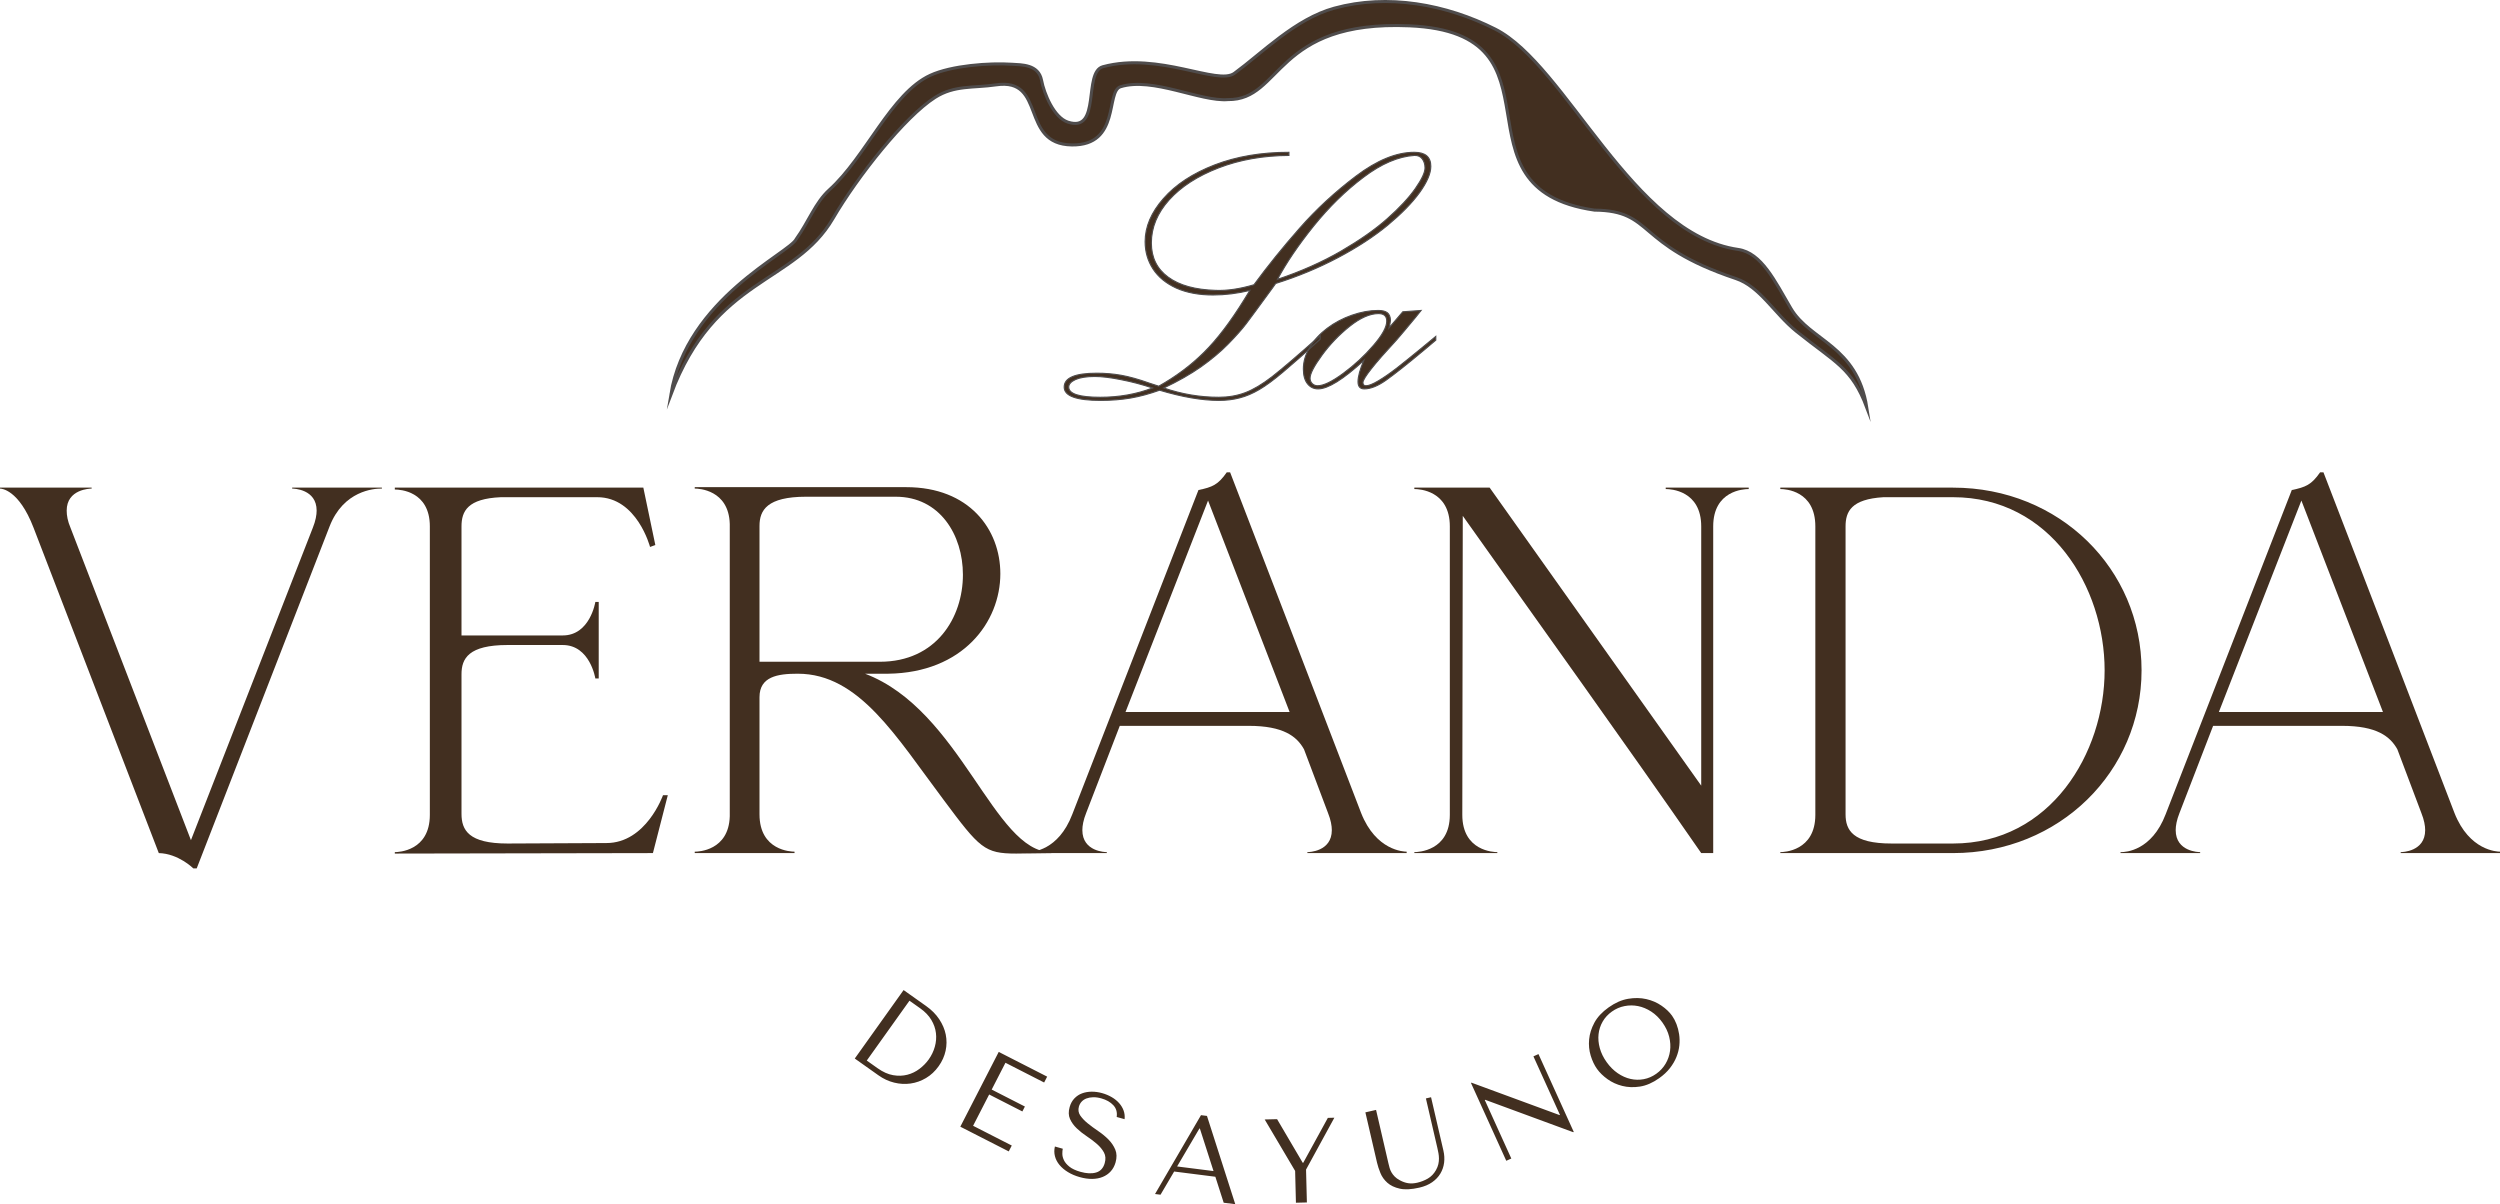
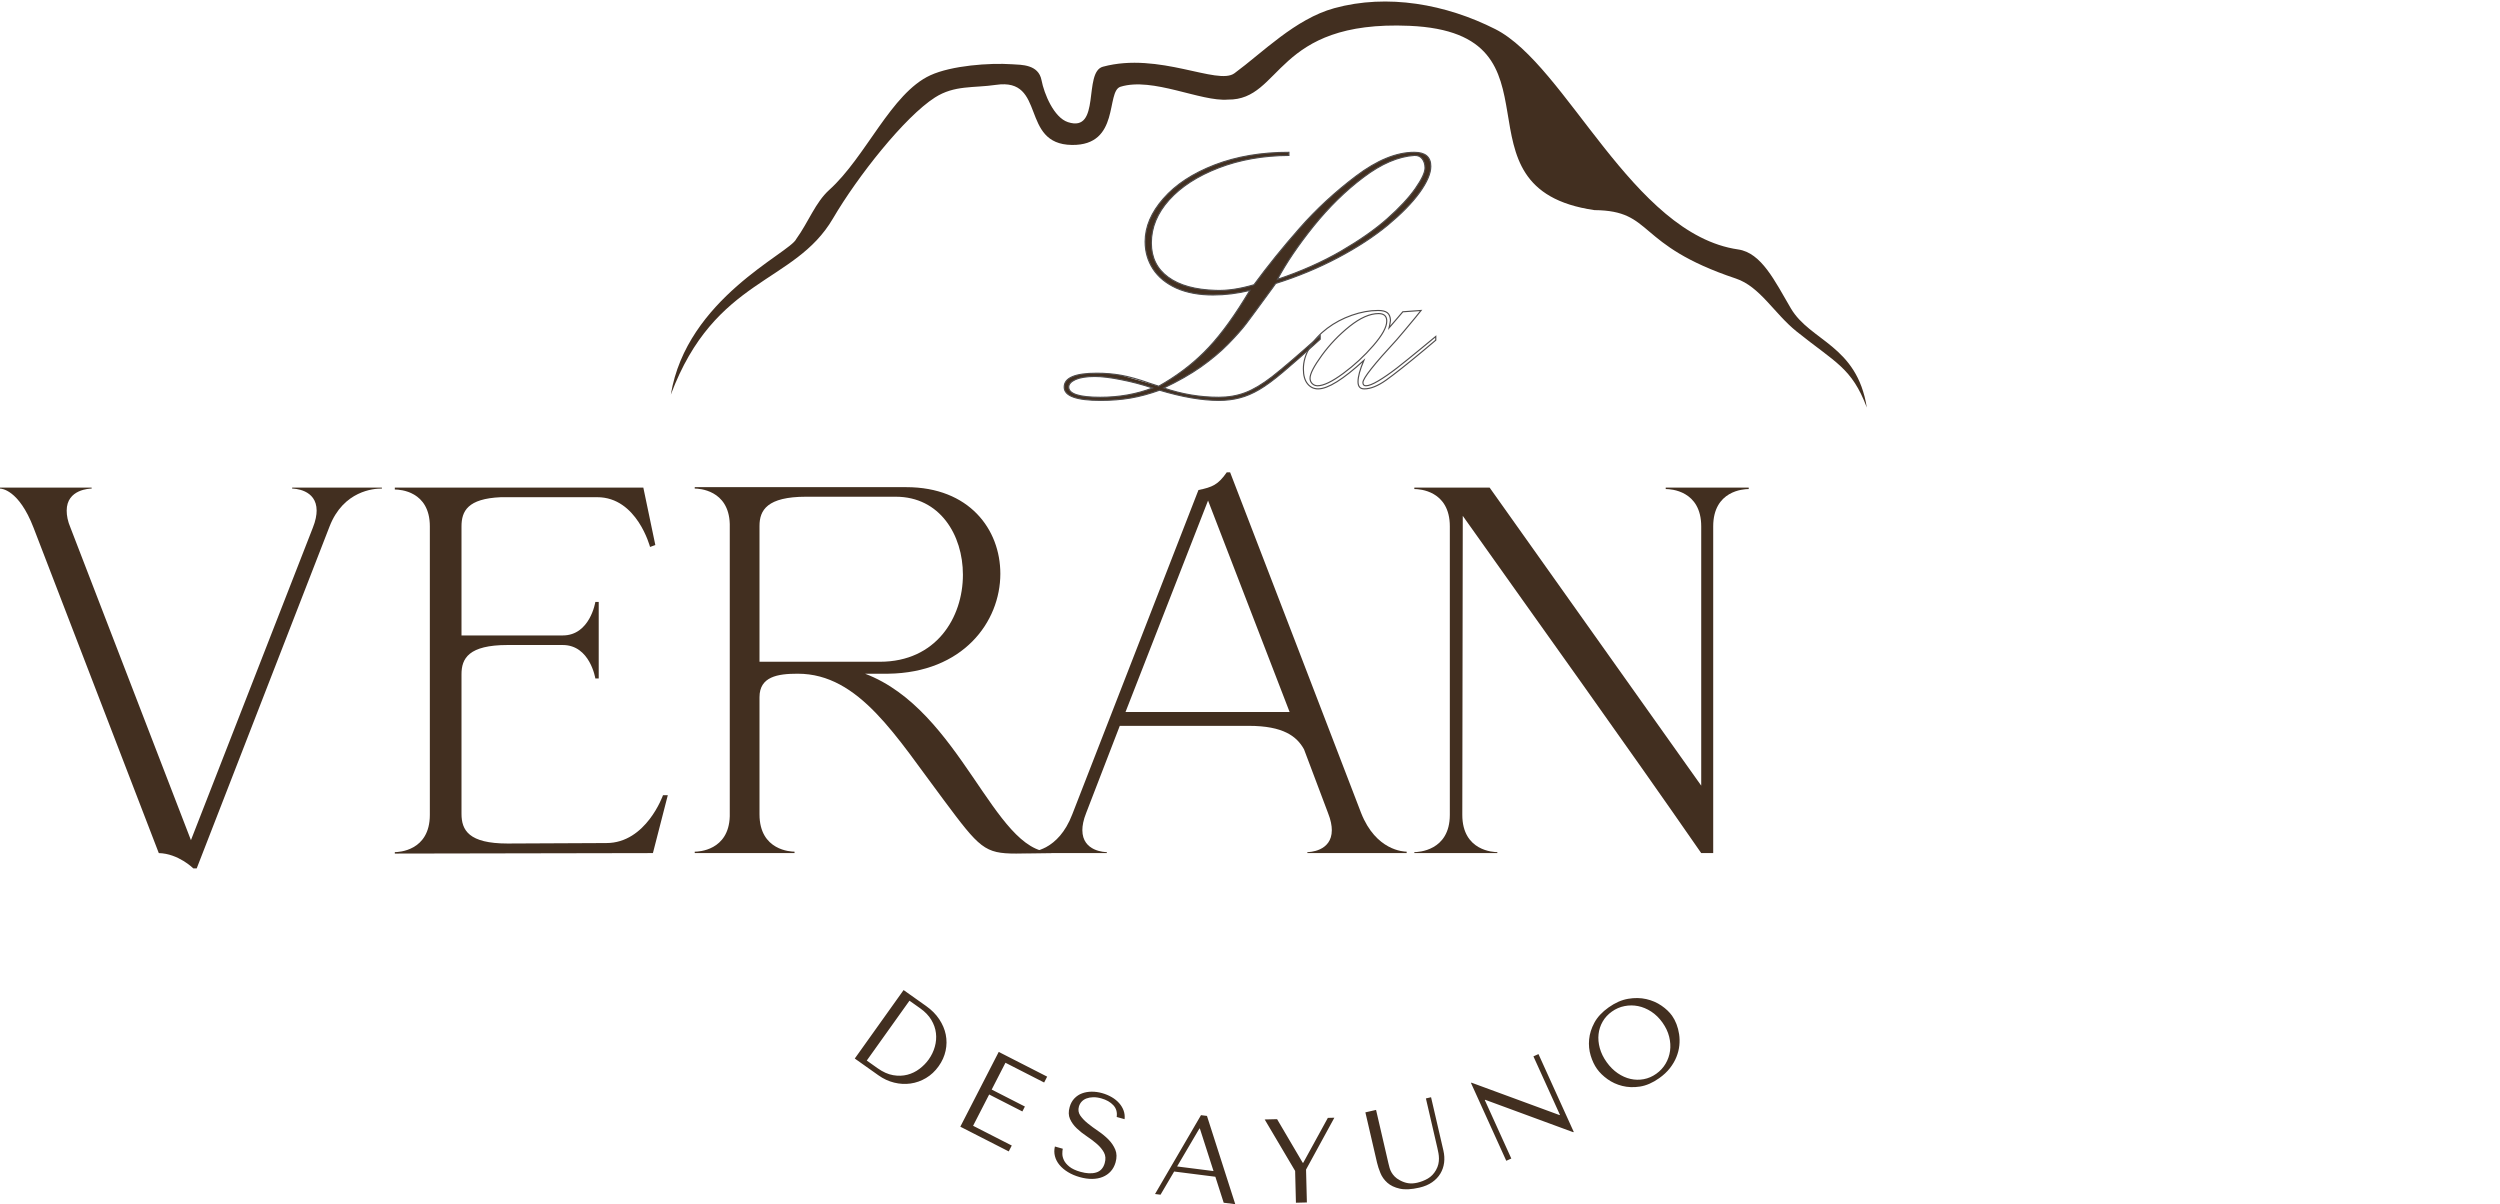
<svg xmlns="http://www.w3.org/2000/svg" width="191" height="92" viewBox="0 0 191 92" fill="none">
  <g clip-path="url(#clip0_16652_15916)">
    <path d="M65.305 80.872L69.035 75.641L70.759 76.863C71.174 77.157 71.507 77.492 71.757 77.869C72.007 78.245 72.174 78.637 72.256 79.044C72.338 79.451 72.334 79.863 72.244 80.279C72.154 80.695 71.978 81.088 71.715 81.456C71.442 81.84 71.119 82.142 70.747 82.362C70.376 82.582 69.983 82.722 69.568 82.781C69.154 82.84 68.736 82.817 68.314 82.712C67.891 82.608 67.493 82.423 67.118 82.157L65.305 80.872ZM66.221 81.026L67.043 81.609C67.453 81.9 67.849 82.077 68.233 82.143C68.617 82.21 68.979 82.198 69.321 82.11C69.662 82.022 69.971 81.871 70.249 81.66C70.528 81.449 70.763 81.209 70.955 80.94C71.168 80.641 71.323 80.318 71.421 79.97C71.518 79.623 71.547 79.276 71.506 78.928C71.466 78.581 71.347 78.244 71.152 77.918C70.956 77.591 70.675 77.298 70.305 77.036L69.483 76.453L66.221 81.026ZM76.303 80.366L73.368 86.079L77.068 87.968L77.299 87.519L74.344 86.01L75.572 83.619L78.109 84.915L78.302 84.539L75.765 83.243L76.817 81.195L79.772 82.704L80.003 82.255L76.303 80.366ZM80.594 87.593C80.534 87.849 80.535 88.097 80.598 88.337C80.66 88.577 80.776 88.799 80.945 89.002C81.114 89.206 81.329 89.388 81.59 89.547C81.85 89.707 82.15 89.835 82.486 89.93C82.83 90.027 83.149 90.073 83.447 90.069C83.746 90.064 84.014 90.013 84.252 89.915C84.49 89.817 84.695 89.675 84.864 89.487C85.032 89.3 85.153 89.074 85.229 88.809C85.332 88.445 85.326 88.121 85.21 87.837C85.091 87.552 84.918 87.293 84.687 87.059C84.457 86.826 84.196 86.611 83.904 86.414C83.612 86.217 83.345 86.02 83.104 85.825C82.862 85.629 82.672 85.429 82.531 85.224C82.392 85.019 82.358 84.791 82.43 84.538C82.471 84.397 82.539 84.273 82.636 84.167C82.733 84.061 82.855 83.98 83.002 83.923C83.15 83.867 83.32 83.835 83.513 83.829C83.706 83.824 83.918 83.853 84.149 83.919C84.532 84.027 84.837 84.201 85.059 84.439C85.281 84.677 85.367 84.975 85.315 85.336L85.918 85.506C85.944 85.279 85.92 85.061 85.846 84.852C85.771 84.644 85.657 84.452 85.501 84.278C85.347 84.104 85.159 83.952 84.938 83.823C84.717 83.694 84.475 83.592 84.215 83.518C83.944 83.441 83.675 83.403 83.409 83.404C83.144 83.406 82.9 83.448 82.676 83.53C82.45 83.612 82.254 83.742 82.086 83.916C81.919 84.091 81.797 84.311 81.722 84.576C81.623 84.923 81.632 85.227 81.748 85.489C81.865 85.75 82.037 85.99 82.266 86.207C82.493 86.424 82.75 86.627 83.034 86.815C83.318 87.004 83.576 87.199 83.809 87.402C84.041 87.604 84.219 87.822 84.344 88.054C84.469 88.286 84.488 88.555 84.401 88.861C84.293 89.243 84.073 89.483 83.742 89.58C83.412 89.677 83.014 89.66 82.548 89.528C82.177 89.423 81.892 89.29 81.696 89.129C81.5 88.969 81.361 88.804 81.282 88.635C81.203 88.467 81.163 88.305 81.163 88.149C81.162 87.993 81.173 87.865 81.196 87.763L80.594 87.593ZM92.853 89.903L93.49 91.888L94.374 92L92.212 85.256L91.756 85.198L88.244 91.223L88.664 91.276L89.705 89.504L92.853 89.903ZM92.713 89.469L89.931 89.117L91.635 86.218L91.671 86.223L92.713 89.469ZM96.622 85.527L98.948 89.459L99.009 91.888L99.846 91.867L99.782 89.355L101.945 85.393L101.448 85.406L99.566 88.838L99.53 88.839L97.569 85.504L96.622 85.527ZM104.315 84.984L105.205 88.826C105.261 89.07 105.347 89.334 105.463 89.618C105.579 89.902 105.756 90.15 105.994 90.362C106.232 90.574 106.547 90.724 106.938 90.812C107.33 90.901 107.831 90.875 108.44 90.735C108.823 90.647 109.148 90.51 109.416 90.322C109.684 90.135 109.894 89.914 110.045 89.66C110.198 89.405 110.292 89.128 110.33 88.828C110.367 88.527 110.349 88.219 110.276 87.903L109.333 83.829L108.939 83.92L109.814 87.699C109.844 87.83 109.872 87.964 109.897 88.099C109.922 88.234 109.935 88.373 109.936 88.513C109.937 88.654 109.922 88.797 109.889 88.943C109.857 89.088 109.796 89.24 109.707 89.399C109.546 89.681 109.34 89.894 109.09 90.04C108.841 90.185 108.57 90.291 108.277 90.359C108.027 90.416 107.795 90.429 107.583 90.396C107.371 90.363 107.16 90.289 106.951 90.174C106.786 90.087 106.654 89.992 106.555 89.889C106.456 89.787 106.374 89.681 106.312 89.573C106.249 89.465 106.201 89.353 106.167 89.235C106.134 89.117 106.103 88.999 106.076 88.879L105.131 84.797L104.315 84.984ZM117.153 80.706L119.18 85.175L119.146 85.191L112.424 82.717L112.381 82.735L115.079 88.684L115.464 88.511L113.437 84.041L113.471 84.025L120.194 86.5L120.236 86.481L117.539 80.532L117.153 80.706ZM122.013 81.667C122.212 81.946 122.478 82.206 122.811 82.446C123.144 82.686 123.521 82.859 123.943 82.965C124.364 83.072 124.816 83.087 125.296 83.013C125.777 82.938 126.265 82.725 126.76 82.374C127.095 82.137 127.369 81.881 127.583 81.605C127.796 81.33 127.962 81.046 128.08 80.752C128.198 80.459 128.272 80.164 128.302 79.869C128.332 79.574 128.326 79.289 128.285 79.015C128.243 78.74 128.176 78.482 128.083 78.241C127.989 77.999 127.877 77.787 127.746 77.602C127.547 77.323 127.277 77.066 126.937 76.832C126.596 76.597 126.21 76.43 125.779 76.331C125.347 76.232 124.884 76.224 124.391 76.308C123.897 76.391 123.401 76.61 122.901 76.964C122.406 77.315 122.044 77.703 121.813 78.129C121.583 78.555 121.448 78.983 121.409 79.412C121.369 79.842 121.409 80.254 121.529 80.649C121.649 81.044 121.81 81.383 122.013 81.667ZM122.747 81.147C122.498 80.798 122.324 80.44 122.223 80.072C122.123 79.704 122.092 79.35 122.13 79.007C122.168 78.665 122.273 78.346 122.444 78.048C122.615 77.75 122.851 77.495 123.151 77.282C123.445 77.073 123.766 76.934 124.112 76.866C124.458 76.797 124.803 76.797 125.15 76.866C125.497 76.936 125.831 77.075 126.154 77.285C126.477 77.495 126.763 77.774 127.012 78.123C127.26 78.472 127.431 78.832 127.524 79.206C127.617 79.578 127.639 79.939 127.591 80.289C127.543 80.638 127.43 80.964 127.251 81.267C127.072 81.57 126.835 81.826 126.54 82.035C126.241 82.248 125.922 82.386 125.583 82.449C125.245 82.513 124.907 82.506 124.571 82.43C124.234 82.354 123.908 82.208 123.593 81.993C123.278 81.777 122.996 81.495 122.747 81.147Z" fill="#422F20" />
    <path d="M15.028 66.346L25.181 40.215C26.244 37.475 28.59 37.328 29.103 37.328H29.176V37.255H22.322V37.328C22.432 37.328 24.191 37.365 24.191 39.01C24.191 39.338 24.118 39.777 23.898 40.325L14.588 64.189L5.388 40.325C5.168 39.814 5.095 39.375 5.095 39.01C5.095 37.365 6.891 37.328 7.001 37.328V37.255H0V37.328C0.073 37.328 1.429 37.365 2.566 40.325L12.132 65.176C13.635 65.213 14.771 66.346 14.771 66.346H15.028Z" fill="#422F20" />
    <path d="M30.164 65.213L49.883 65.176L51.02 60.754H50.653C50.653 60.754 49.37 64.409 46.328 64.409L38.778 64.445C35.809 64.445 35.259 63.422 35.259 62.179V51.508C35.259 50.302 35.809 49.279 38.778 49.279H42.993C45.082 49.279 45.485 51.837 45.485 51.837H45.742V45.99H45.485C45.485 45.99 45.082 48.548 42.993 48.548H35.259V40.215C35.259 39.046 35.736 38.096 38.264 37.986H45.632C48.674 37.986 49.663 41.787 49.663 41.787L50.067 41.641L49.151 37.255H30.164V37.401H30.201C30.531 37.401 32.84 37.511 32.84 40.215V62.253C32.84 65.03 30.421 65.103 30.164 65.103V65.213Z" fill="#422F20" />
    <path d="M67.226 50.558H58.026V40.179C58.026 38.973 58.613 37.95 61.582 37.95H68.436C71.808 37.95 73.567 40.874 73.567 43.907C73.567 47.196 71.515 50.558 67.226 50.558ZM77.635 65.213L80.348 65.176V65.103H80.311C75.913 65.103 73.421 54.249 66.09 51.472H67.849C73.567 51.399 76.426 47.525 76.426 43.834C76.426 40.435 74.044 37.219 69.242 37.219H53.078V37.328H53.114C53.335 37.328 55.681 37.401 55.754 40.033V62.362C55.681 64.993 53.335 65.067 53.114 65.067H53.078V65.176H60.702V65.067C60.446 65.067 58.026 64.993 58.026 62.216V53.262C58.026 51.691 59.419 51.472 60.922 51.472H60.958C65.65 51.472 68.473 56.296 72.101 61.12C74.85 64.811 75.217 65.213 77.635 65.213Z" fill="#422F20" />
    <path d="M81.922 62.216C80.859 64.994 78.88 65.103 78.513 65.103H78.477V65.176H84.561V65.103C84.451 65.103 82.692 65.067 82.692 63.422C82.692 63.093 82.765 62.655 82.985 62.106L85.551 55.455H95.41C98.049 55.455 99.076 56.259 99.626 57.246L101.458 62.106C101.678 62.655 101.751 63.093 101.751 63.422C101.751 65.067 99.992 65.103 99.882 65.103V65.176H107.469V65.067C107.249 65.067 105.123 64.994 103.987 62.106C100.652 53.409 97.316 44.747 93.981 36.086H93.724C93.065 37.036 92.624 37.219 91.562 37.438L81.922 62.216ZM98.526 54.395H85.99L92.295 38.242L98.526 54.395Z" fill="#422F20" />
    <path d="M130.889 65.176V40.216C130.889 37.475 133.235 37.365 133.565 37.365H133.602V37.255H127.261V37.365H127.297C127.627 37.365 129.973 37.475 129.973 40.216V60.023L113.809 37.255H108.055V37.365H108.091C108.421 37.365 110.767 37.475 110.767 40.216V62.253C110.767 65.03 108.311 65.103 108.055 65.103V65.176H114.396V65.103C114.139 65.103 111.72 65.03 111.72 62.253L111.756 39.412C117.841 48 123.999 56.551 129.973 65.176H130.889Z" fill="#422F20" />
-     <path d="M149.211 64.445H144.519C141.55 64.445 141.001 63.422 141.001 62.216V40.216C141.001 39.083 141.44 38.133 143.896 37.986H149.211C156.652 37.986 160.793 44.857 160.793 51.216C160.793 57.538 156.652 64.445 149.211 64.445ZM149.211 65.176C157.348 65.176 163.615 58.927 163.615 51.216C163.615 43.468 157.348 37.255 149.211 37.255H136.016V37.365H136.052C136.382 37.365 138.692 37.475 138.692 40.216V62.253C138.692 65.03 136.272 65.103 136.016 65.103V65.176H149.211Z" fill="#422F20" />
-     <path d="M165.453 62.216C164.39 64.994 162.411 65.103 162.045 65.103H162.008V65.176H168.092V65.103C167.982 65.103 166.223 65.067 166.223 63.422C166.223 63.093 166.296 62.655 166.516 62.106L169.082 55.455H178.942C181.581 55.455 182.607 56.259 183.157 57.246L184.989 62.106C185.209 62.655 185.283 63.093 185.283 63.422C185.283 65.067 183.523 65.103 183.413 65.103V65.176H191.001V65.067C190.781 65.067 188.655 64.994 187.519 62.106C184.183 53.409 180.848 44.747 177.512 36.086H177.256C176.596 37.036 176.156 37.219 175.093 37.438L165.453 62.216ZM182.057 54.395H169.522L175.826 38.242L182.057 54.395Z" fill="#422F20" />
-     <path d="M97.597 21.345C99.385 20.747 101.003 20.03 102.446 19.196C103.888 18.355 105.076 17.526 106.004 16.697C106.932 15.873 107.644 15.106 108.137 14.401C108.629 13.696 108.872 13.172 108.872 12.833C108.872 12.557 108.804 12.326 108.663 12.139C108.527 11.953 108.324 11.863 108.057 11.874C106.835 11.953 105.534 12.506 104.165 13.544C102.791 14.576 101.524 15.828 100.347 17.284C99.176 18.745 98.259 20.098 97.597 21.345ZM88.065 29.642C87.267 29.377 86.464 29.163 85.649 29.005C84.84 28.841 84.167 28.762 83.635 28.762C83.007 28.762 82.521 28.841 82.17 28.994C81.825 29.152 81.65 29.343 81.65 29.575C81.65 30.094 82.453 30.353 84.054 30.353C85.502 30.353 86.837 30.116 88.065 29.642ZM95.057 22.896L95.493 22.186C94.542 22.417 93.603 22.535 92.676 22.535C91.578 22.535 90.645 22.354 89.864 22.005C89.089 21.649 88.495 21.164 88.093 20.549C87.691 19.929 87.488 19.235 87.488 18.462C87.488 17.329 87.957 16.229 88.891 15.168C89.824 14.102 91.126 13.251 92.8 12.602C94.474 11.959 96.364 11.637 98.474 11.637V11.874C96.505 11.886 94.718 12.201 93.106 12.822C91.487 13.448 90.231 14.26 89.321 15.27C88.416 16.28 87.963 17.379 87.963 18.564C87.963 19.681 88.393 20.549 89.247 21.176C90.107 21.808 91.318 22.14 92.885 22.186C93.75 22.219 94.723 22.078 95.804 21.756C96.856 20.324 98.016 18.886 99.289 17.442C100.556 15.997 101.999 14.666 103.605 13.454C105.212 12.241 106.694 11.637 108.052 11.637C108.895 11.637 109.313 11.993 109.313 12.709C109.313 13.251 109.025 13.916 108.454 14.711C107.877 15.507 107.062 16.336 106.01 17.21C104.952 18.079 103.69 18.902 102.219 19.681C100.749 20.459 99.165 21.119 97.462 21.655L97.201 22.021C96.206 23.387 95.544 24.284 95.216 24.718C94.893 25.147 94.435 25.66 93.847 26.263C93.264 26.861 92.562 27.448 91.753 28.023C90.939 28.593 89.988 29.134 88.908 29.642C90.277 30.116 91.68 30.353 93.117 30.353C93.847 30.353 94.52 30.235 95.136 30.003C95.748 29.772 96.438 29.366 97.201 28.774C97.959 28.181 99.181 27.138 100.861 25.637V25.919C99.679 26.991 98.734 27.826 98.027 28.418C97.32 29.016 96.715 29.462 96.206 29.76C95.696 30.06 95.193 30.274 94.701 30.398C94.209 30.528 93.683 30.59 93.123 30.59C91.838 30.59 90.328 30.331 88.591 29.811C87.822 30.088 87.086 30.285 86.379 30.409C85.677 30.528 84.914 30.59 84.088 30.59C82.232 30.59 81.305 30.251 81.305 29.575C81.305 28.869 82.13 28.514 83.788 28.514C84.427 28.514 85.05 28.565 85.655 28.672C86.255 28.779 86.978 28.977 87.816 29.276L88.529 29.507C89.83 28.779 90.978 27.922 91.974 26.934C92.97 25.953 93.999 24.605 95.057 22.896Z" fill="#422F20" />
-     <path d="M105.32 23.957C104.659 23.957 103.923 24.284 103.108 24.932C102.299 25.581 101.592 26.32 100.992 27.143C100.388 27.973 100.087 28.553 100.087 28.898C100.087 29.061 100.144 29.197 100.252 29.309C100.365 29.417 100.5 29.473 100.664 29.473C101.117 29.473 101.773 29.157 102.622 28.531C103.47 27.905 104.24 27.194 104.924 26.399C105.609 25.609 105.948 24.989 105.948 24.532C105.948 24.148 105.739 23.957 105.32 23.957ZM109.693 25.987L108.851 26.698C107.527 27.804 106.542 28.582 105.909 29.033C105.275 29.485 104.715 29.71 104.229 29.71C103.912 29.71 103.753 29.529 103.753 29.163C103.753 28.779 103.9 28.238 104.195 27.538C102.616 28.988 101.451 29.71 100.704 29.71C100.37 29.71 100.104 29.58 99.895 29.32C99.686 29.061 99.578 28.684 99.578 28.187C99.578 27.623 99.743 27.07 100.076 26.523C100.404 25.976 100.851 25.496 101.405 25.079C101.966 24.656 102.588 24.329 103.278 24.086C103.968 23.844 104.636 23.72 105.286 23.72C105.609 23.72 105.841 23.776 105.993 23.895C106.141 24.013 106.22 24.204 106.231 24.47C106.22 24.52 106.214 24.577 106.209 24.628C106.203 24.673 106.191 24.746 106.175 24.831C106.158 24.921 106.141 24.994 106.129 25.045L107.176 23.821L108.568 23.72L108.138 24.256C107.781 24.673 107.498 25.017 107.278 25.288C107.057 25.553 106.865 25.779 106.712 25.953C104.987 27.815 104.127 28.903 104.127 29.225C104.127 29.389 104.206 29.473 104.359 29.473C104.568 29.473 104.885 29.349 105.303 29.101C105.722 28.853 106.197 28.525 106.723 28.119C107.244 27.713 107.843 27.228 108.516 26.675C109.195 26.117 109.586 25.795 109.693 25.705V25.987Z" fill="#422F20" />
+     <path d="M97.597 21.345C99.385 20.747 101.003 20.03 102.446 19.196C103.888 18.355 105.076 17.526 106.004 16.697C106.932 15.873 107.644 15.106 108.137 14.401C108.629 13.696 108.872 13.172 108.872 12.833C108.872 12.557 108.804 12.326 108.663 12.139C108.527 11.953 108.324 11.863 108.057 11.874C106.835 11.953 105.534 12.506 104.165 13.544C102.791 14.576 101.524 15.828 100.347 17.284C99.176 18.745 98.259 20.098 97.597 21.345ZM88.065 29.642C87.267 29.377 86.464 29.163 85.649 29.005C84.84 28.841 84.167 28.762 83.635 28.762C83.007 28.762 82.521 28.841 82.17 28.994C81.825 29.152 81.65 29.343 81.65 29.575C81.65 30.094 82.453 30.353 84.054 30.353C85.502 30.353 86.837 30.116 88.065 29.642ZM95.057 22.896L95.493 22.186C94.542 22.417 93.603 22.535 92.676 22.535C91.578 22.535 90.645 22.354 89.864 22.005C89.089 21.649 88.495 21.164 88.093 20.549C87.691 19.929 87.488 19.235 87.488 18.462C87.488 17.329 87.957 16.229 88.891 15.168C89.824 14.102 91.126 13.251 92.8 12.602C94.474 11.959 96.364 11.637 98.474 11.637V11.874C96.505 11.886 94.718 12.201 93.106 12.822C91.487 13.448 90.231 14.26 89.321 15.27C88.416 16.28 87.963 17.379 87.963 18.564C87.963 19.681 88.393 20.549 89.247 21.176C90.107 21.808 91.318 22.14 92.885 22.186C93.75 22.219 94.723 22.078 95.804 21.756C96.856 20.324 98.016 18.886 99.289 17.442C100.556 15.997 101.999 14.666 103.605 13.454C105.212 12.241 106.694 11.637 108.052 11.637C108.895 11.637 109.313 11.993 109.313 12.709C109.313 13.251 109.025 13.916 108.454 14.711C107.877 15.507 107.062 16.336 106.01 17.21C104.952 18.079 103.69 18.902 102.219 19.681C100.749 20.459 99.165 21.119 97.462 21.655L97.201 22.021C96.206 23.387 95.544 24.284 95.216 24.718C94.893 25.147 94.435 25.66 93.847 26.263C93.264 26.861 92.562 27.448 91.753 28.023C90.939 28.593 89.988 29.134 88.908 29.642C90.277 30.116 91.68 30.353 93.117 30.353C93.847 30.353 94.52 30.235 95.136 30.003C95.748 29.772 96.438 29.366 97.201 28.774C97.959 28.181 99.181 27.138 100.861 25.637V25.919C99.679 26.991 98.734 27.826 98.027 28.418C97.32 29.016 96.715 29.462 96.206 29.76C95.696 30.06 95.193 30.274 94.701 30.398C94.209 30.528 93.683 30.59 93.123 30.59C91.838 30.59 90.328 30.331 88.591 29.811C87.822 30.088 87.086 30.285 86.379 30.409C85.677 30.528 84.914 30.59 84.088 30.59C82.232 30.59 81.305 30.251 81.305 29.575C81.305 28.869 82.13 28.514 83.788 28.514C84.427 28.514 85.05 28.565 85.655 28.672L88.529 29.507C89.83 28.779 90.978 27.922 91.974 26.934C92.97 25.953 93.999 24.605 95.057 22.896Z" fill="#422F20" />
    <path d="M97.597 21.345C99.385 20.747 101.003 20.03 102.446 19.196C103.888 18.355 105.076 17.526 106.004 16.697C106.932 15.873 107.644 15.106 108.137 14.401C108.629 13.696 108.872 13.172 108.872 12.833C108.872 12.557 108.804 12.326 108.663 12.139C108.527 11.953 108.324 11.863 108.057 11.874C106.835 11.953 105.534 12.506 104.165 13.544C102.791 14.576 101.524 15.828 100.347 17.284C99.176 18.745 98.259 20.098 97.597 21.345ZM88.065 29.642C87.267 29.377 86.464 29.163 85.649 29.005C84.84 28.841 84.167 28.762 83.635 28.762C83.007 28.762 82.521 28.841 82.17 28.994C81.825 29.152 81.65 29.343 81.65 29.575C81.65 30.094 82.453 30.353 84.054 30.353C85.502 30.353 86.837 30.116 88.065 29.642ZM95.057 22.896L95.493 22.186C94.542 22.417 93.603 22.535 92.676 22.535C91.578 22.535 90.645 22.354 89.864 22.005C89.089 21.649 88.495 21.164 88.093 20.549C87.691 19.929 87.488 19.235 87.488 18.462C87.488 17.329 87.957 16.229 88.891 15.168C89.824 14.102 91.126 13.251 92.8 12.602C94.474 11.959 96.364 11.637 98.474 11.637V11.874C96.505 11.886 94.718 12.201 93.106 12.822C91.487 13.448 90.231 14.26 89.321 15.27C88.416 16.28 87.963 17.379 87.963 18.564C87.963 19.681 88.393 20.549 89.247 21.176C90.107 21.808 91.318 22.14 92.885 22.186C93.75 22.219 94.723 22.078 95.804 21.756C96.856 20.324 98.016 18.886 99.289 17.442C100.556 15.997 101.999 14.666 103.605 13.454C105.212 12.241 106.694 11.637 108.052 11.637C108.895 11.637 109.313 11.993 109.313 12.709C109.313 13.251 109.025 13.916 108.454 14.711C107.877 15.507 107.062 16.336 106.01 17.21C104.952 18.079 103.69 18.902 102.219 19.681C100.749 20.459 99.165 21.119 97.462 21.655L97.201 22.021C96.206 23.387 95.544 24.284 95.216 24.718C94.893 25.147 94.435 25.66 93.847 26.263C93.264 26.861 92.562 27.448 91.753 28.023C90.939 28.593 89.988 29.134 88.908 29.642C90.277 30.116 91.68 30.353 93.117 30.353C93.847 30.353 94.52 30.235 95.136 30.003C95.748 29.772 96.438 29.366 97.201 28.774C97.959 28.181 99.181 27.138 100.861 25.637V25.919C99.679 26.991 98.734 27.826 98.027 28.418C97.32 29.016 96.715 29.462 96.206 29.76C95.696 30.06 95.193 30.274 94.701 30.398C94.209 30.528 93.683 30.59 93.123 30.59C91.838 30.59 90.328 30.331 88.591 29.811C87.822 30.088 87.086 30.285 86.379 30.409C85.677 30.528 84.914 30.59 84.088 30.59C82.232 30.59 81.305 30.251 81.305 29.575C81.305 28.869 82.13 28.514 83.788 28.514C84.427 28.514 85.05 28.565 85.655 28.672C86.255 28.779 86.978 28.977 87.816 29.276L88.529 29.507C89.83 28.779 90.978 27.922 91.974 26.934C92.97 25.953 93.999 24.605 95.057 22.896Z" stroke="#4F4C4C" stroke-width="0.088" stroke-miterlimit="22.926" />
    <path d="M105.32 23.957C104.659 23.957 103.923 24.284 103.108 24.932C102.299 25.581 101.592 26.32 100.992 27.143C100.388 27.973 100.087 28.553 100.087 28.898C100.087 29.061 100.144 29.197 100.252 29.309C100.365 29.417 100.5 29.473 100.664 29.473C101.117 29.473 101.773 29.157 102.622 28.531C103.47 27.905 104.24 27.194 104.924 26.399C105.609 25.609 105.948 24.989 105.948 24.532C105.948 24.148 105.739 23.957 105.32 23.957ZM109.693 25.987L108.851 26.698C107.527 27.804 106.542 28.582 105.909 29.033C105.275 29.485 104.715 29.71 104.229 29.71C103.912 29.71 103.753 29.529 103.753 29.163C103.753 28.779 103.9 28.238 104.195 27.538C102.616 28.988 101.451 29.71 100.704 29.71C100.37 29.71 100.104 29.58 99.895 29.32C99.686 29.061 99.578 28.684 99.578 28.187C99.578 27.623 99.743 27.07 100.076 26.523C100.404 25.976 100.851 25.496 101.405 25.079C101.966 24.656 102.588 24.329 103.278 24.086C103.968 23.844 104.636 23.72 105.286 23.72C105.609 23.72 105.841 23.776 105.993 23.895C106.141 24.013 106.22 24.204 106.231 24.47C106.22 24.52 106.214 24.577 106.209 24.628C106.203 24.673 106.191 24.746 106.175 24.831C106.158 24.921 106.141 24.994 106.129 25.045L107.176 23.821L108.568 23.72L108.138 24.256C107.781 24.673 107.498 25.017 107.278 25.288C107.057 25.553 106.865 25.779 106.712 25.953C104.987 27.815 104.127 28.903 104.127 29.225C104.127 29.389 104.206 29.473 104.359 29.473C104.568 29.473 104.885 29.349 105.303 29.101C105.722 28.853 106.197 28.525 106.723 28.119C107.244 27.713 107.843 27.228 108.516 26.675C109.195 26.117 109.586 25.795 109.693 25.705V25.987Z" stroke="#4F4C4C" stroke-width="0.088" stroke-miterlimit="22.926" />
    <path fill-rule="evenodd" clip-rule="evenodd" d="M51.25 30.152C54.628 21.149 60.689 21.736 63.637 16.695C65.529 13.46 69.127 8.921 71.428 7.449C72.927 6.49 74.368 6.737 76.095 6.483C79.981 5.913 77.888 11.024 81.898 11.074C85.607 11.12 84.471 6.978 85.606 6.628C88.065 5.867 91.738 7.784 93.816 7.609C97.979 7.661 97.34 1.525 107.684 1.973C120.209 2.516 110.407 14.404 121.817 16.053C126.408 16.094 124.844 18.682 132.622 21.281C134.467 21.897 135.552 23.953 137.254 25.32C140.238 27.716 141.477 28.092 142.625 31.138C141.871 26.358 138.299 26.08 136.817 23.551C135.597 21.47 134.577 19.314 132.795 19.058C124.705 17.892 119.672 4.97 114.239 2.225C110.47 0.32 106.016 -0.496 101.938 0.625C98.955 1.446 96.448 4.032 94.315 5.595C93.031 6.552 88.549 3.939 84.262 5.097C82.733 5.51 84.144 10.17 81.588 9.331C80.516 8.978 79.771 7.167 79.573 6.128C79.34 4.91 78.035 4.956 77.324 4.909C75.584 4.793 72.7 5.007 71.081 5.75C68.08 7.126 66.168 11.973 63.358 14.506C62.291 15.47 61.779 16.948 60.835 18.258C60.34 19.338 52.459 22.793 51.25 30.152Z" fill="#422F20" />
-     <path d="M51.25 30.152C54.628 21.149 60.689 21.736 63.637 16.695C65.529 13.46 69.127 8.921 71.428 7.449C72.927 6.49 74.368 6.737 76.095 6.483C79.981 5.913 77.888 11.024 81.898 11.074C85.607 11.12 84.471 6.978 85.606 6.628C88.065 5.867 91.738 7.784 93.816 7.609C97.979 7.661 97.34 1.525 107.684 1.973C120.209 2.516 110.407 14.404 121.817 16.053C126.408 16.094 124.844 18.682 132.622 21.281C134.467 21.897 135.552 23.953 137.254 25.32C140.238 27.716 141.477 28.092 142.625 31.138C141.871 26.358 138.299 26.08 136.817 23.551C135.597 21.47 134.577 19.314 132.795 19.058C124.705 17.892 119.672 4.97 114.239 2.225C110.47 0.32 106.016 -0.496 101.938 0.625C98.955 1.446 96.448 4.032 94.315 5.595C93.031 6.552 88.549 3.939 84.262 5.097C82.733 5.51 84.144 10.17 81.588 9.331C80.516 8.978 79.771 7.167 79.573 6.128C79.34 4.91 78.035 4.956 77.324 4.909C75.584 4.793 72.7 5.007 71.081 5.75C68.08 7.126 66.168 11.973 63.358 14.506C62.291 15.47 61.779 16.948 60.835 18.258C60.34 19.338 52.459 22.793 51.25 30.152Z" stroke="#4F4C4C" stroke-width="0.232" stroke-miterlimit="22.926" />
  </g>
  <defs>
    <clipPath id="clip0_16652_15916">
      <rect width="191" height="92" fill="white" />
    </clipPath>
  </defs>
</svg>